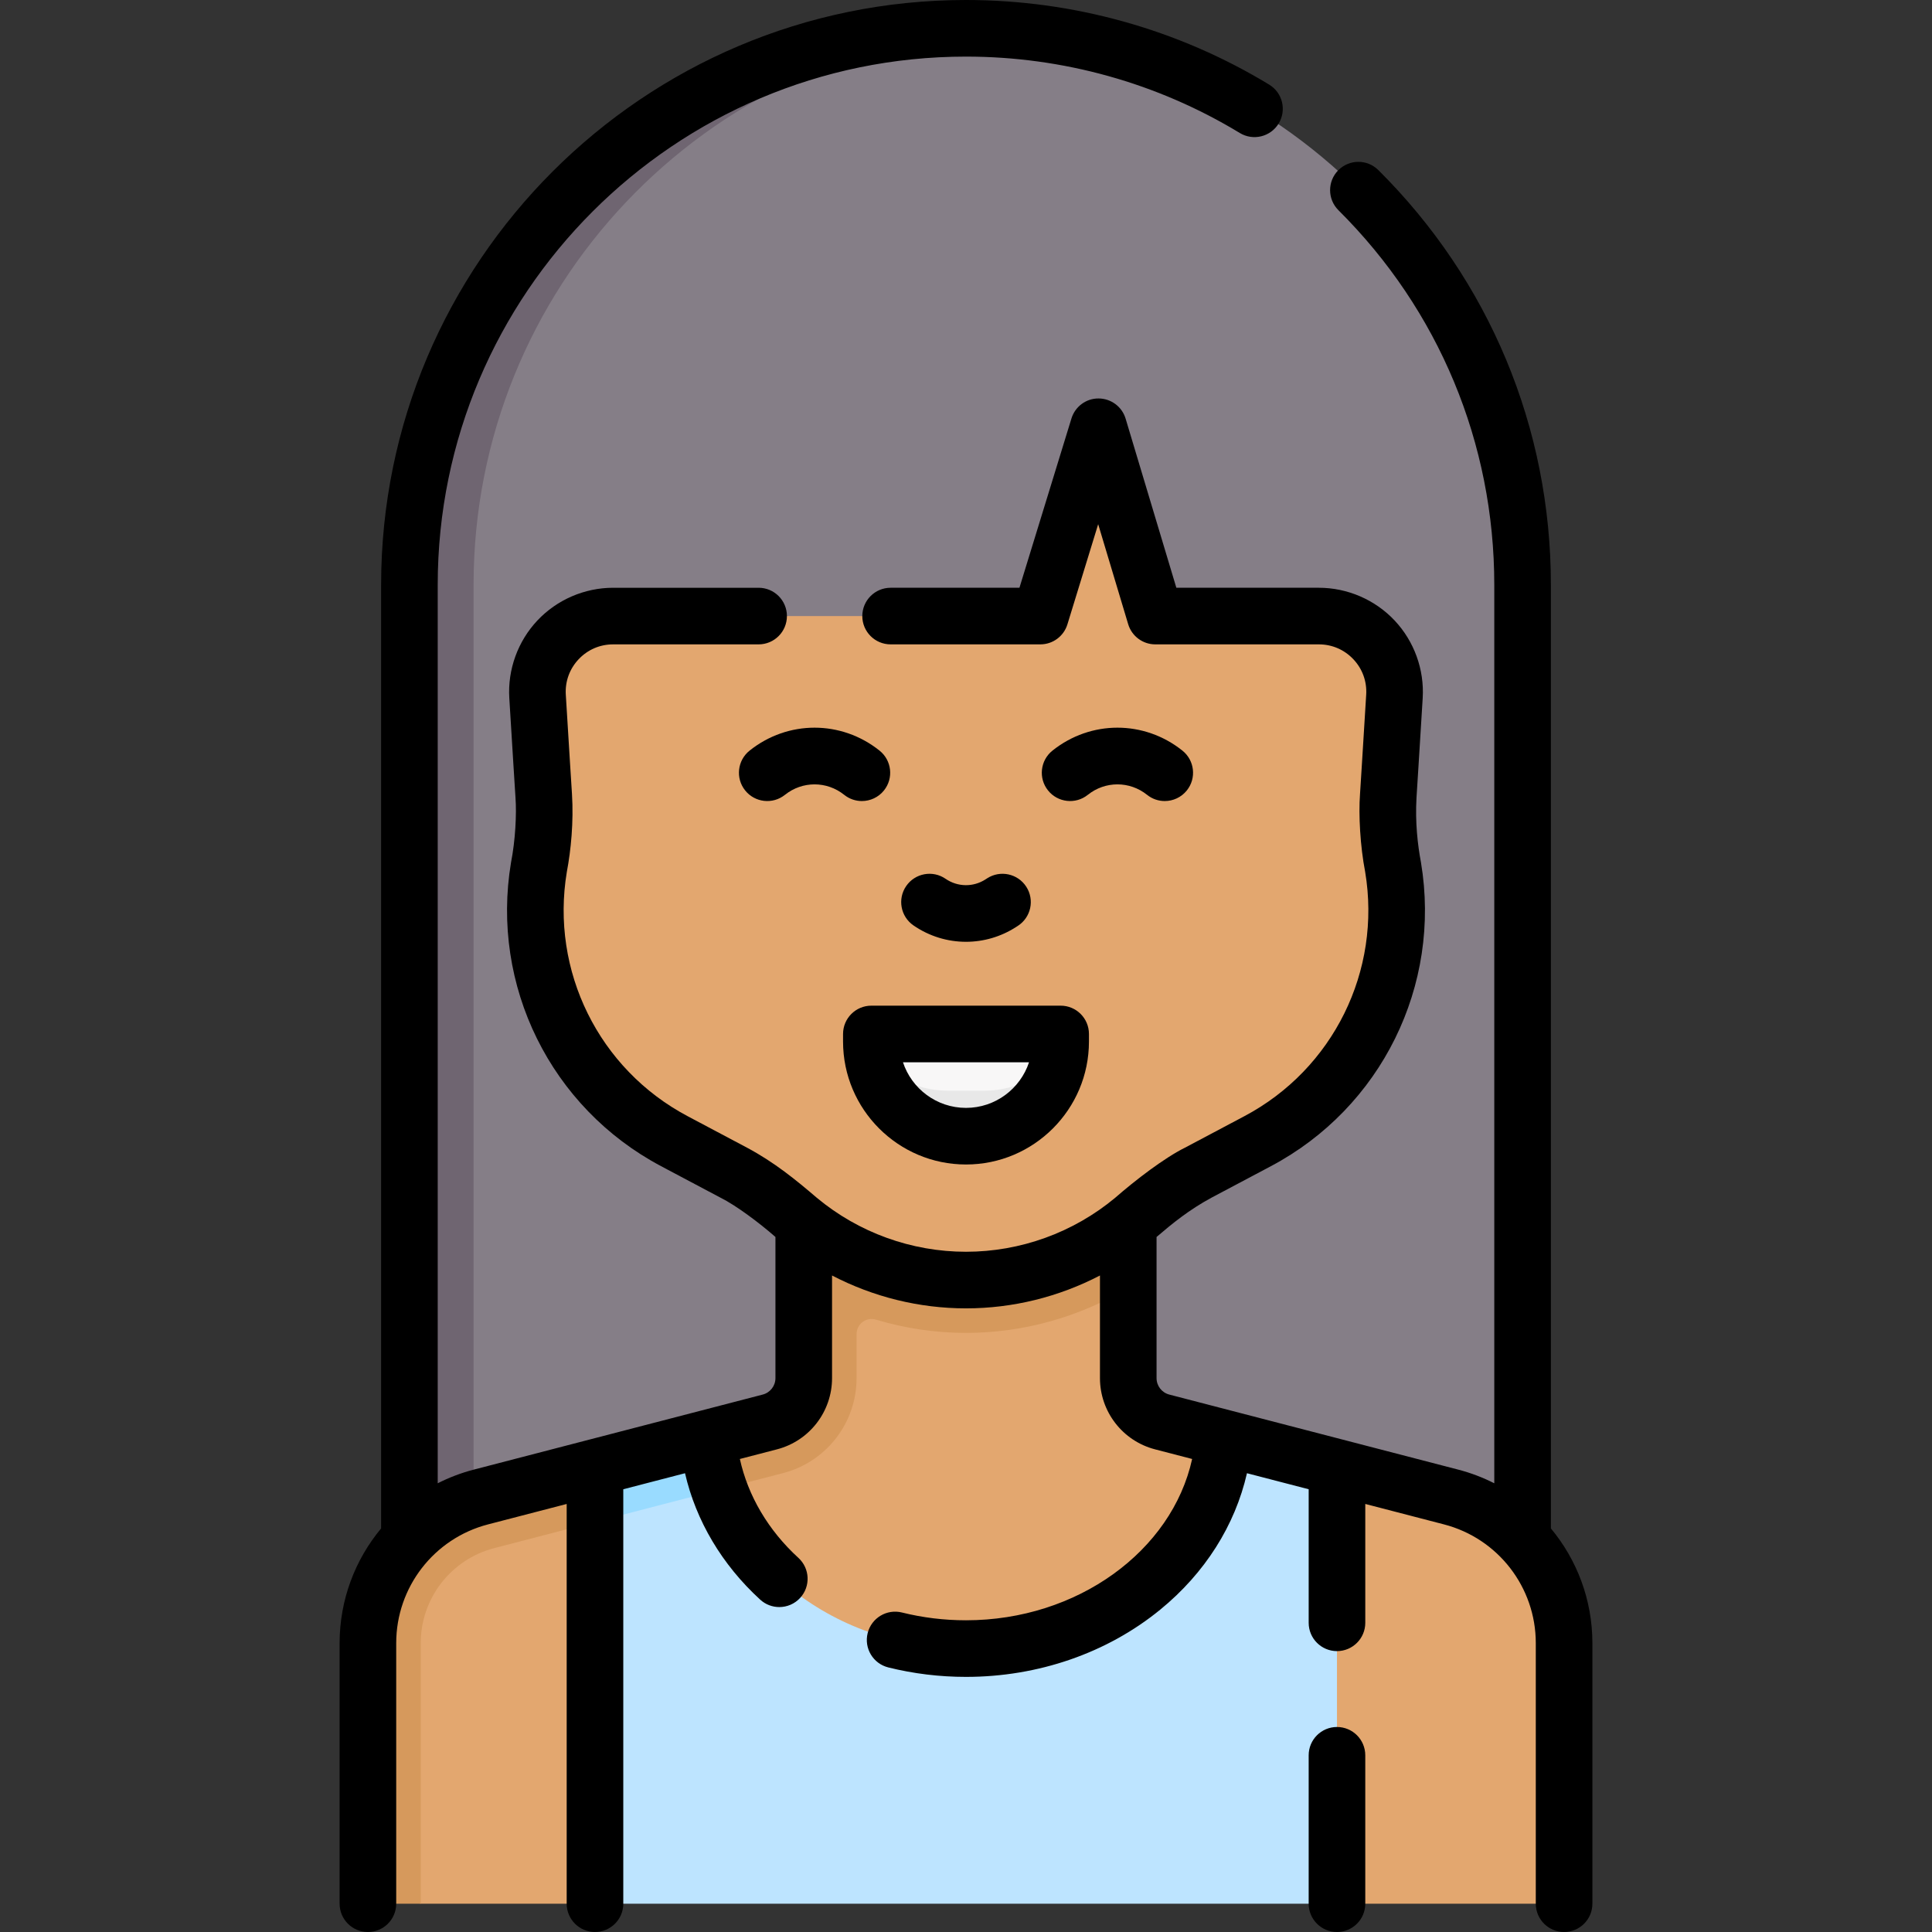
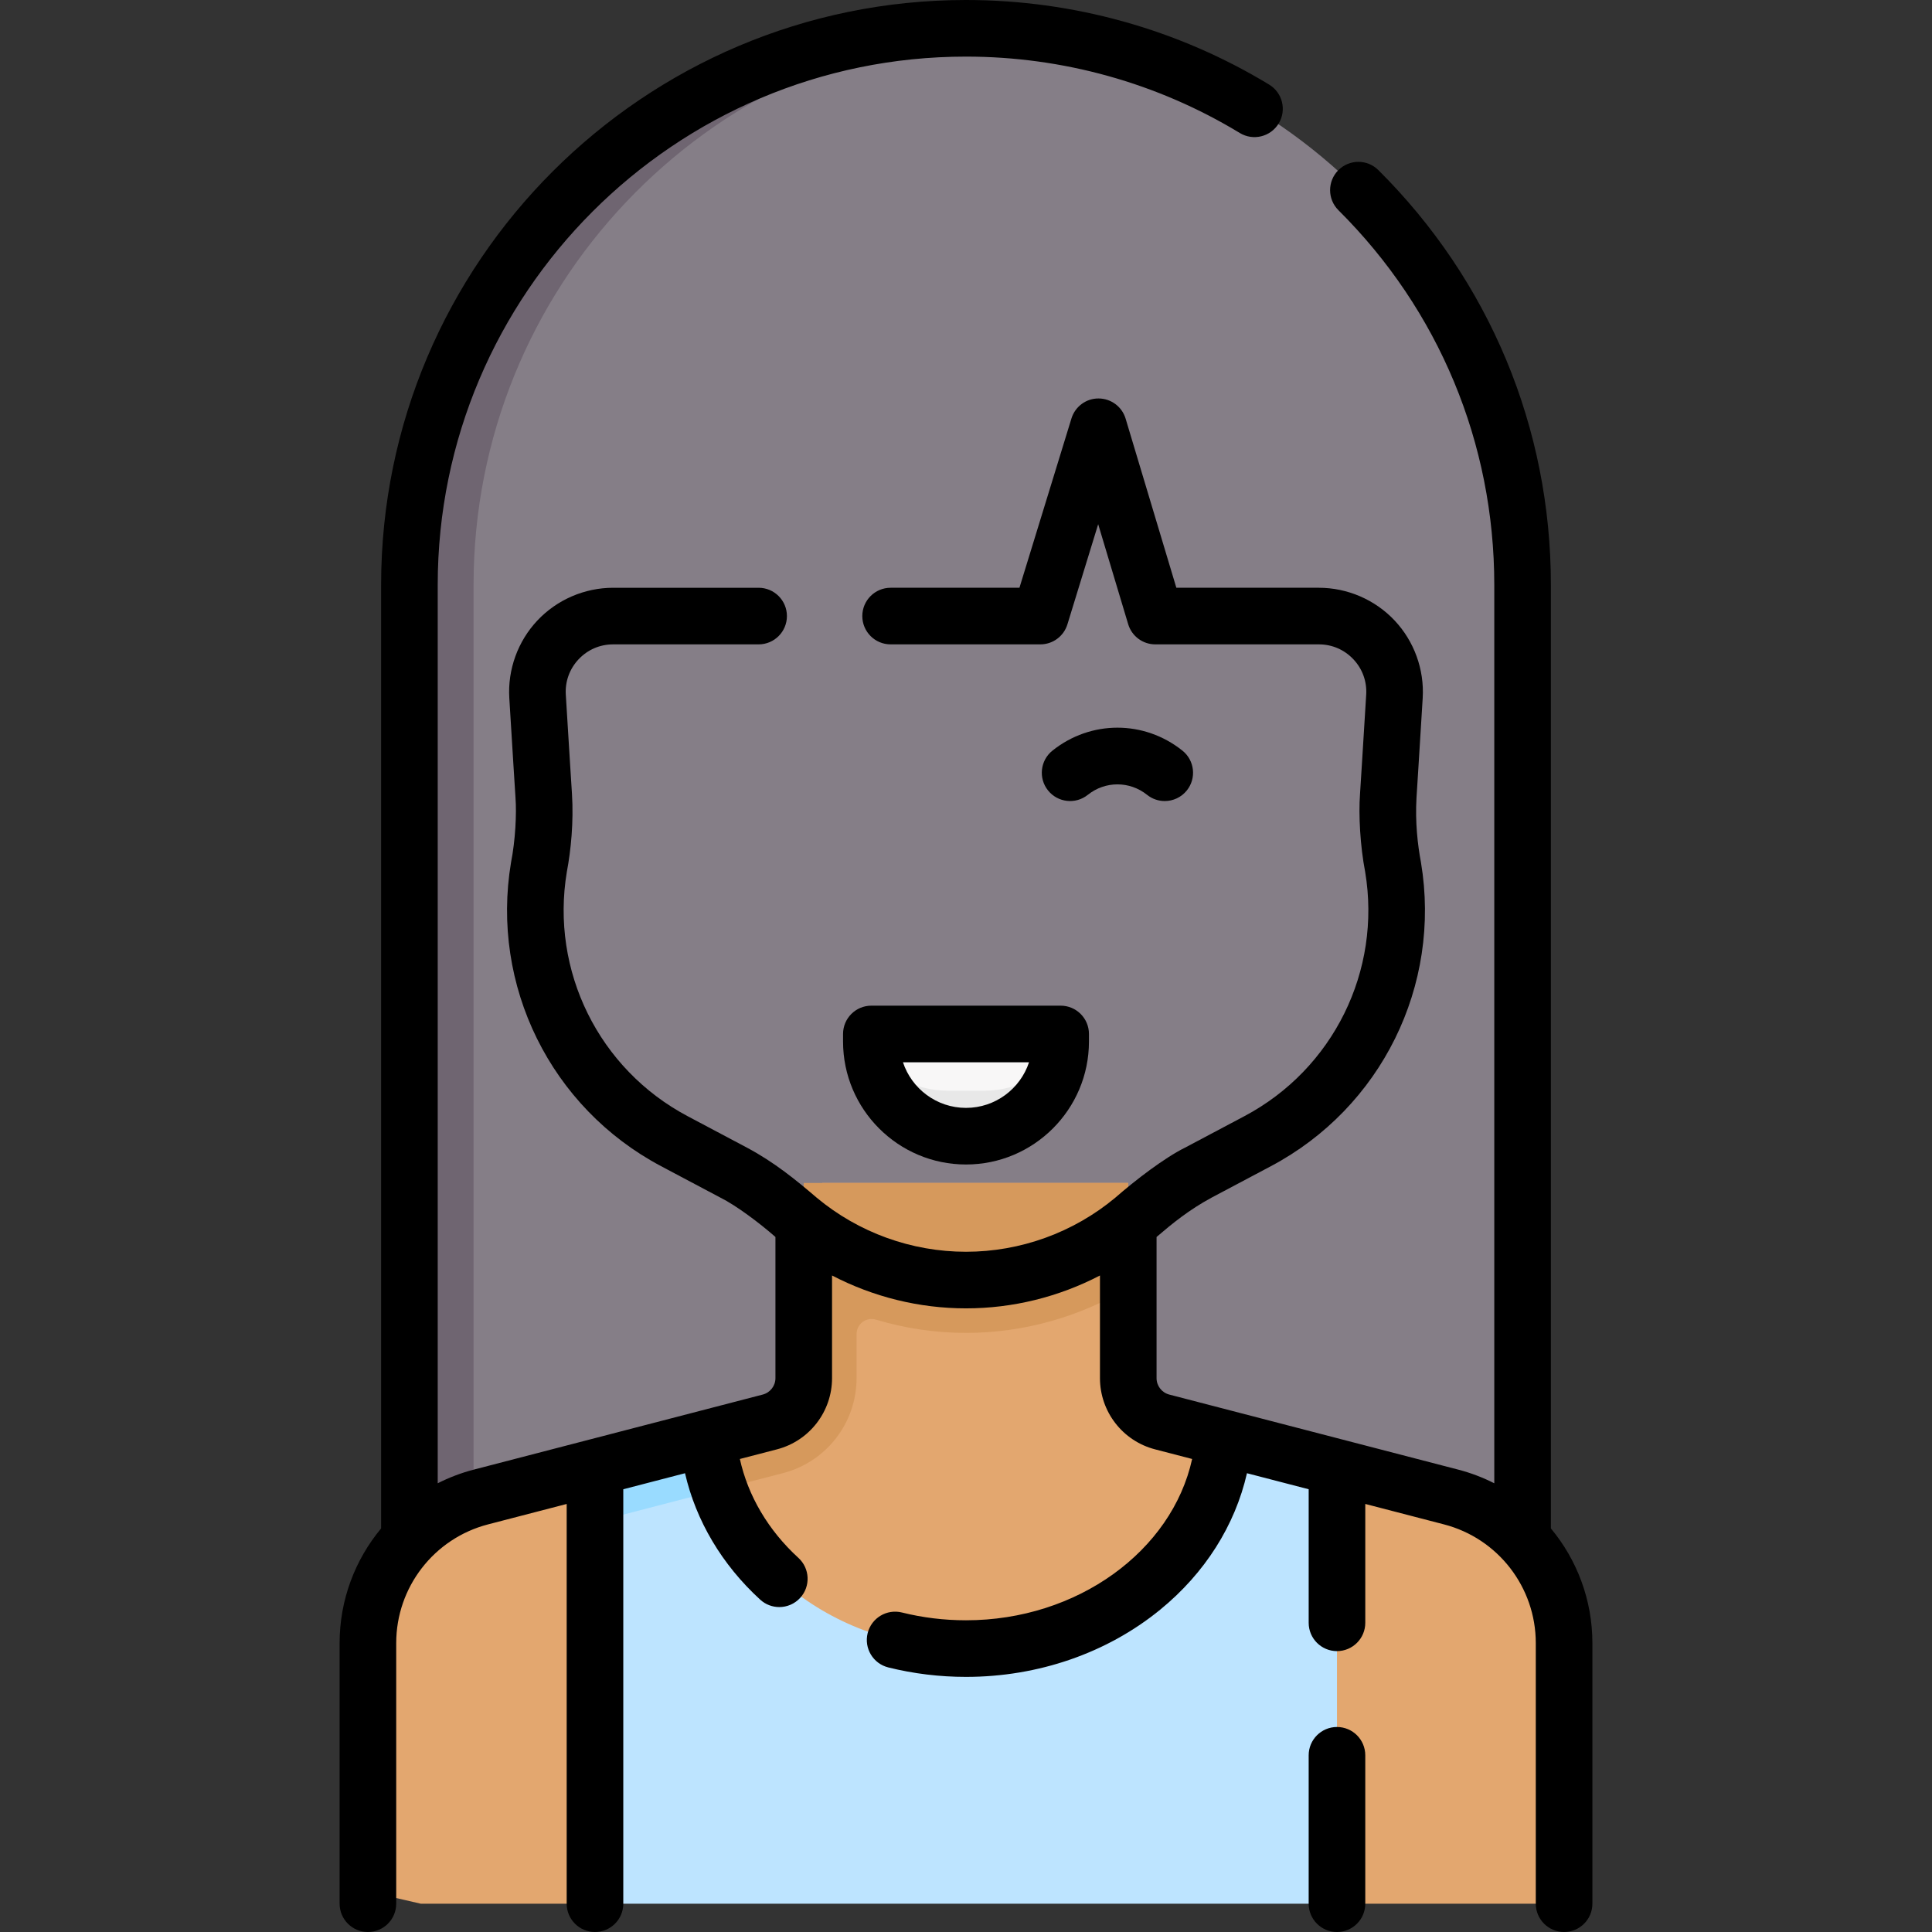
<svg xmlns="http://www.w3.org/2000/svg" id="Capa_1" enable-background="new 0 0 512 512" height="512" viewBox="0 0 512 512" width="512">
  <rect x="0" y="0" width="512" height="512" fill="#333333" stroke="none" />
  <g>
    <g>
      <path d="m403.5 462.5h-287.181l-1.021-306.649c0-81.462 59.24-147.973 140.702-147.67 2.59-.303 5.165-.614 7.723-.482 77.872 4.016 139.777 68.429 139.777 147.301z" fill="#857e87" />
      <path d="m264.5 7.74c-77.51 4.41-139 68.65-139 147.26v307.5h-17v-307.5c0-81.46 66.04-147.5 147.5-147.5 2.85 0 5.69.08 8.5.24z" fill="#6f6571" />
      <g fill="#e3a76f">
        <path d="m324.31 381.07v.3c18.437 18.437-32.2 61.415-68.31 61.415-36.16 0-89.161-40.704-68.32-61.545v-.17l19.063-1.822c5.29-1.37 8.98-6.15 8.98-11.61l2.17-54.138h81.107l-3.043 20.628 3.043 7.142v23.95c0 5.46 3.69 10.24 8.98 11.61z" />
        <path d="m414.5 435.44v64.06c0 2.76-2.24 5-5 5h-55.19l-8.118-51.457 8.118-64.183 30.25 7.86c17.63 4.58 29.94 20.5 29.94 38.72z" />
        <path d="m157.68 388.87 10.043 64.173-10.043 51.457h-46.18l-7.713-1.777c-2.76 0-5-2.24-5-5l1.837-60.854c0-18.22 12.31-34.14 29.95-38.72z" />
      </g>
      <path d="m354.31 388.86v115.64h-196.63v-115.63l13.746 2.768 16.254-10.568v.17c2.54 31.11 32.16 55.65 68.32 55.65 36.11 0 65.7-24.48 68.31-55.52v-.3z" fill="#bde4ff" />
-       <path d="m157.68 388.87 3.405 5.91-3.405 8.55-26.71 6.94c-11.46 2.98-19.47 13.33-19.47 25.17v69.06h-9c-2.76 0-5-2.24-5-5v-64.06c0-18.22 12.31-34.14 29.95-38.72z" fill="#d6995c" />
      <path d="m213 313.5v51.72c0 5.46-3.69 10.24-8.98 11.61l-16.34 4.24-4.339 7.8 7.259 5.91.6-.16 16.34-4.24c11.45-2.97 19.46-13.31 19.46-25.16v-11.673c0-2.664 2.561-4.602 5.113-3.836 7.703 2.311 15.749 3.519 23.887 3.519 15.2 0 30.09-4.19 43-11.96v-27.77z" fill="#d6995c" />
      <path d="m190.6 394.78-29.4 7.64-3.52.91v-14.46l30-7.8v.17c.38 4.68 1.38 9.22 2.92 13.54z" fill="#99dbff" />
-       <path d="m349.514 163.264c11.557 0 20.727 9.737 20.03 21.274-.768 12.711-1.639 26.366-1.639 26.366-.357 5.354-.091 10.732.793 16.025l.479 2.87c4.911 29.404-9.538 58.652-35.875 72.619l-15.758 8.356c-4.23 2.243-8.216 4.919-11.894 7.984l-5.298 4.415c-12.451 10.375-28.145 16.057-44.352 16.057-16.207 0-31.901-5.682-44.351-16.057l-5.298-4.415c-3.678-3.065-7.664-5.741-11.894-7.984l-15.758-8.356c-26.337-13.966-40.786-43.215-35.875-72.619l.479-2.87c.884-5.293 1.15-10.671.793-16.025 0 0-.871-13.655-1.639-26.366-.697-11.536 8.472-21.273 20.029-21.273h111.743c.878 0 1.654-.573 1.912-1.413l13.041-42.455c.581-1.89 3.259-1.881 3.827.013l12.729 42.43c.254.846 1.032 1.425 1.916 1.425z" fill="#e3a76f" />
      <g>
        <g>
          <path d="m256 300.989c-14.481 0-23.213-10.085-26.897-23.702-.016-.38-.024-.763-.024-1.15 0-2.253 1.826-4.079 4.079-4.079h45.684c2.253 0 4.079 1.826 4.079 4.079 0 .382-.008.762-.024 1.139 0 0-.639 3.18-1.036 4.84-2.83 11.837-13.157 18.873-25.861 18.873z" fill="#f8f7f7" />
        </g>
        <g>
          <path d="m282.897 277.276c-.29 6.98-3.237 13.27-7.857 17.9-4.88 4.87-11.6 7.88-19.04 7.88-14.49 0-26.297-11.429-26.897-25.769 4.85 7.11 13.017 11.769 22.267 11.769h9.26c7.43 0 14.17-3.01 19.04-7.88 1.19-1.19 2.267-2.5 3.227-3.9z" fill="#e8e8e8" />
        </g>
      </g>
    </g>
    <g>
      <path d="m411 405.048v-250.048c0-41.575-16.238-80.614-45.724-109.926-2.938-2.92-7.686-2.907-10.606.031s-2.906 7.686.031 10.606c26.632 26.477 41.299 61.738 41.299 99.289v238.083c-3.001-1.523-6.197-2.747-9.559-3.62l-76.573-19.889c-1.983-.515-3.369-2.306-3.369-4.355v-37.407c4.209-3.606 8.626-7.205 14.557-10.412l15.758-8.356c29.232-15.501 45.21-47.844 39.759-80.479-.89-4.728-1.561-10.654-1.185-17.185 0 0 .872-13.667 1.641-26.39.457-7.553-2.256-15.045-7.443-20.555-5.188-5.511-12.504-8.671-20.073-8.671h-37.769l-13.446-44.82c-.949-3.164-3.856-5.334-7.159-5.345-3.283-.035-6.224 2.14-7.194 5.298l-13.782 44.867h-34.143c-4.142 0-7.5 3.358-7.5 7.5s3.358 7.5 7.5 7.5h39.685c3.294 0 6.202-2.149 7.169-5.298l8.155-26.549 7.951 26.502c.952 3.172 3.872 5.345 7.184 5.345h43.349c3.501 0 6.751 1.404 9.151 3.953 2.399 2.548 3.604 5.875 3.393 9.368-.767 12.688-1.636 26.315-1.636 26.319-.418 5.499.048 13.866 1.358 20.631 4.386 26.26-8.47 52.284-31.991 64.757l-15.758 8.356c-5.436 2.686-13.176 8.622-18.479 13.263-11.081 9.234-25.127 14.319-39.55 14.319s-28.469-5.085-39.55-14.319c-5.442-4.658-11.252-9.416-18.479-13.263l-15.758-8.356c-23.521-12.473-36.377-38.497-31.991-64.758 1.08-5.685 1.824-13.216 1.359-20.607 0 0-.87-13.642-1.638-26.341-.211-3.493.994-6.82 3.393-9.368 2.399-2.549 5.649-3.953 9.151-3.953h38.556c4.142 0 7.5-3.358 7.5-7.5s-3.358-7.5-7.5-7.5h-38.556c-7.569 0-14.885 3.161-20.073 8.671-5.187 5.51-7.9 13.001-7.443 20.555.769 12.723 1.641 26.39 1.642 26.413.321 4.285-.033 11.299-1.186 17.161-5.451 32.636 10.527 64.978 39.759 80.479l15.758 8.356c4.069 2.017 10.264 6.639 14.557 10.412v37.407c0 2.049-1.385 3.84-3.369 4.355l-76.573 19.889c-3.361.873-6.557 2.097-9.559 3.62v-238.083c0-77.196 62.804-140 140-140 25.658 0 50.749 7 72.559 20.245 3.542 2.15 8.154 1.022 10.304-2.518 2.15-3.541 1.022-8.154-2.518-10.304-24.159-14.669-51.942-22.423-80.346-22.423-85.467 0-155 69.533-155 155v250.048c-6.924 8.319-11 18.973-11 30.389v69.063c0 4.142 3.358 7.5 7.5 7.5s7.5-3.358 7.5-7.5v-69.062c0-14.8 10.004-27.735 24.329-31.456l20.848-5.415v105.933c0 4.142 3.358 7.5 7.5 7.5s7.5-3.358 7.5-7.5v-109.83l16.36-4.249c2.889 12.558 9.781 24.227 19.926 33.504 1.439 1.316 3.252 1.965 5.06 1.965 2.032 0 4.057-.821 5.537-2.438 2.795-3.057 2.583-7.801-.473-10.596-7.993-7.309-13.363-16.451-15.515-26.21l9.831-2.553c8.595-2.232 14.598-9.994 14.598-18.874v-27.202c10.897 5.677 23.084 8.713 35.5 8.713s24.603-3.036 35.5-8.713v27.202c0 8.88 6.003 16.642 14.598 18.874l9.831 2.553c-5.357 24.396-30.448 42.747-59.929 42.747-5.773 0-11.483-.694-16.971-2.062-4.021-1-8.089 1.444-9.091 5.463-1.002 4.02 1.444 8.089 5.463 9.091 6.674 1.664 13.604 2.507 20.599 2.507 19.132 0 37.41-6.326 51.466-17.813 11.871-9.702 19.83-22.321 22.991-36.16l16.355 4.248v35.396c0 4.142 3.358 7.5 7.5 7.5s7.5-3.358 7.5-7.5v-31.5l20.858 5.418c14.325 3.721 24.329 16.656 24.329 31.457v69.062c0 4.142 3.358 7.5 7.5 7.5s7.5-3.358 7.5-7.5v-69.062c0-11.416-4.076-22.071-11-30.39z" />
-       <path d="m233.094 198.928c-10.143-8.115-24.311-8.114-34.453 0-3.235 2.587-3.759 7.307-1.171 10.542 2.588 3.234 7.307 3.759 10.542 1.171 4.625-3.7 11.086-3.701 15.712 0 1.383 1.106 3.037 1.644 4.68 1.644 2.2 0 4.38-.964 5.861-2.815 2.588-3.235 2.064-7.954-1.171-10.542z" />
      <path d="m288.276 210.641c4.626-3.701 11.086-3.7 15.712 0 1.383 1.106 3.037 1.644 4.68 1.644 2.2 0 4.38-.964 5.861-2.815 2.587-3.234 2.063-7.954-1.171-10.542-10.142-8.114-24.31-8.115-34.453 0-3.235 2.587-3.759 7.307-1.171 10.542 2.587 3.234 7.307 3.759 10.542 1.171z" />
-       <path d="m255.99 249.587c4.613 0 9.234-1.308 13.301-3.932l.451-.291c3.48-2.247 4.479-6.89 2.232-10.369-2.248-3.48-6.89-4.478-10.369-2.232l-.448.29c-3.244 2.094-7.394 2.028-10.572-.163-3.411-2.354-8.081-1.494-10.432 1.916-2.352 3.41-1.494 8.081 1.916 10.432 4.199 2.896 9.056 4.349 13.921 4.349z" />
      <path d="m223.417 274.012v2.007c0 17.966 14.617 32.583 32.583 32.583s32.583-14.616 32.583-32.583v-2.007c0-4.142-3.358-7.5-7.5-7.5h-50.165c-4.143 0-7.501 3.358-7.501 7.5zm49.287 7.5c-2.312 7.014-8.926 12.089-16.704 12.089s-14.392-5.076-16.704-12.089z" />
      <path d="m354.312 457.67c-4.142 0-7.5 3.358-7.5 7.5v39.33c0 4.142 3.358 7.5 7.5 7.5s7.5-3.358 7.5-7.5v-39.33c0-4.142-3.357-7.5-7.5-7.5z" />
    </g>
  </g>
</svg>